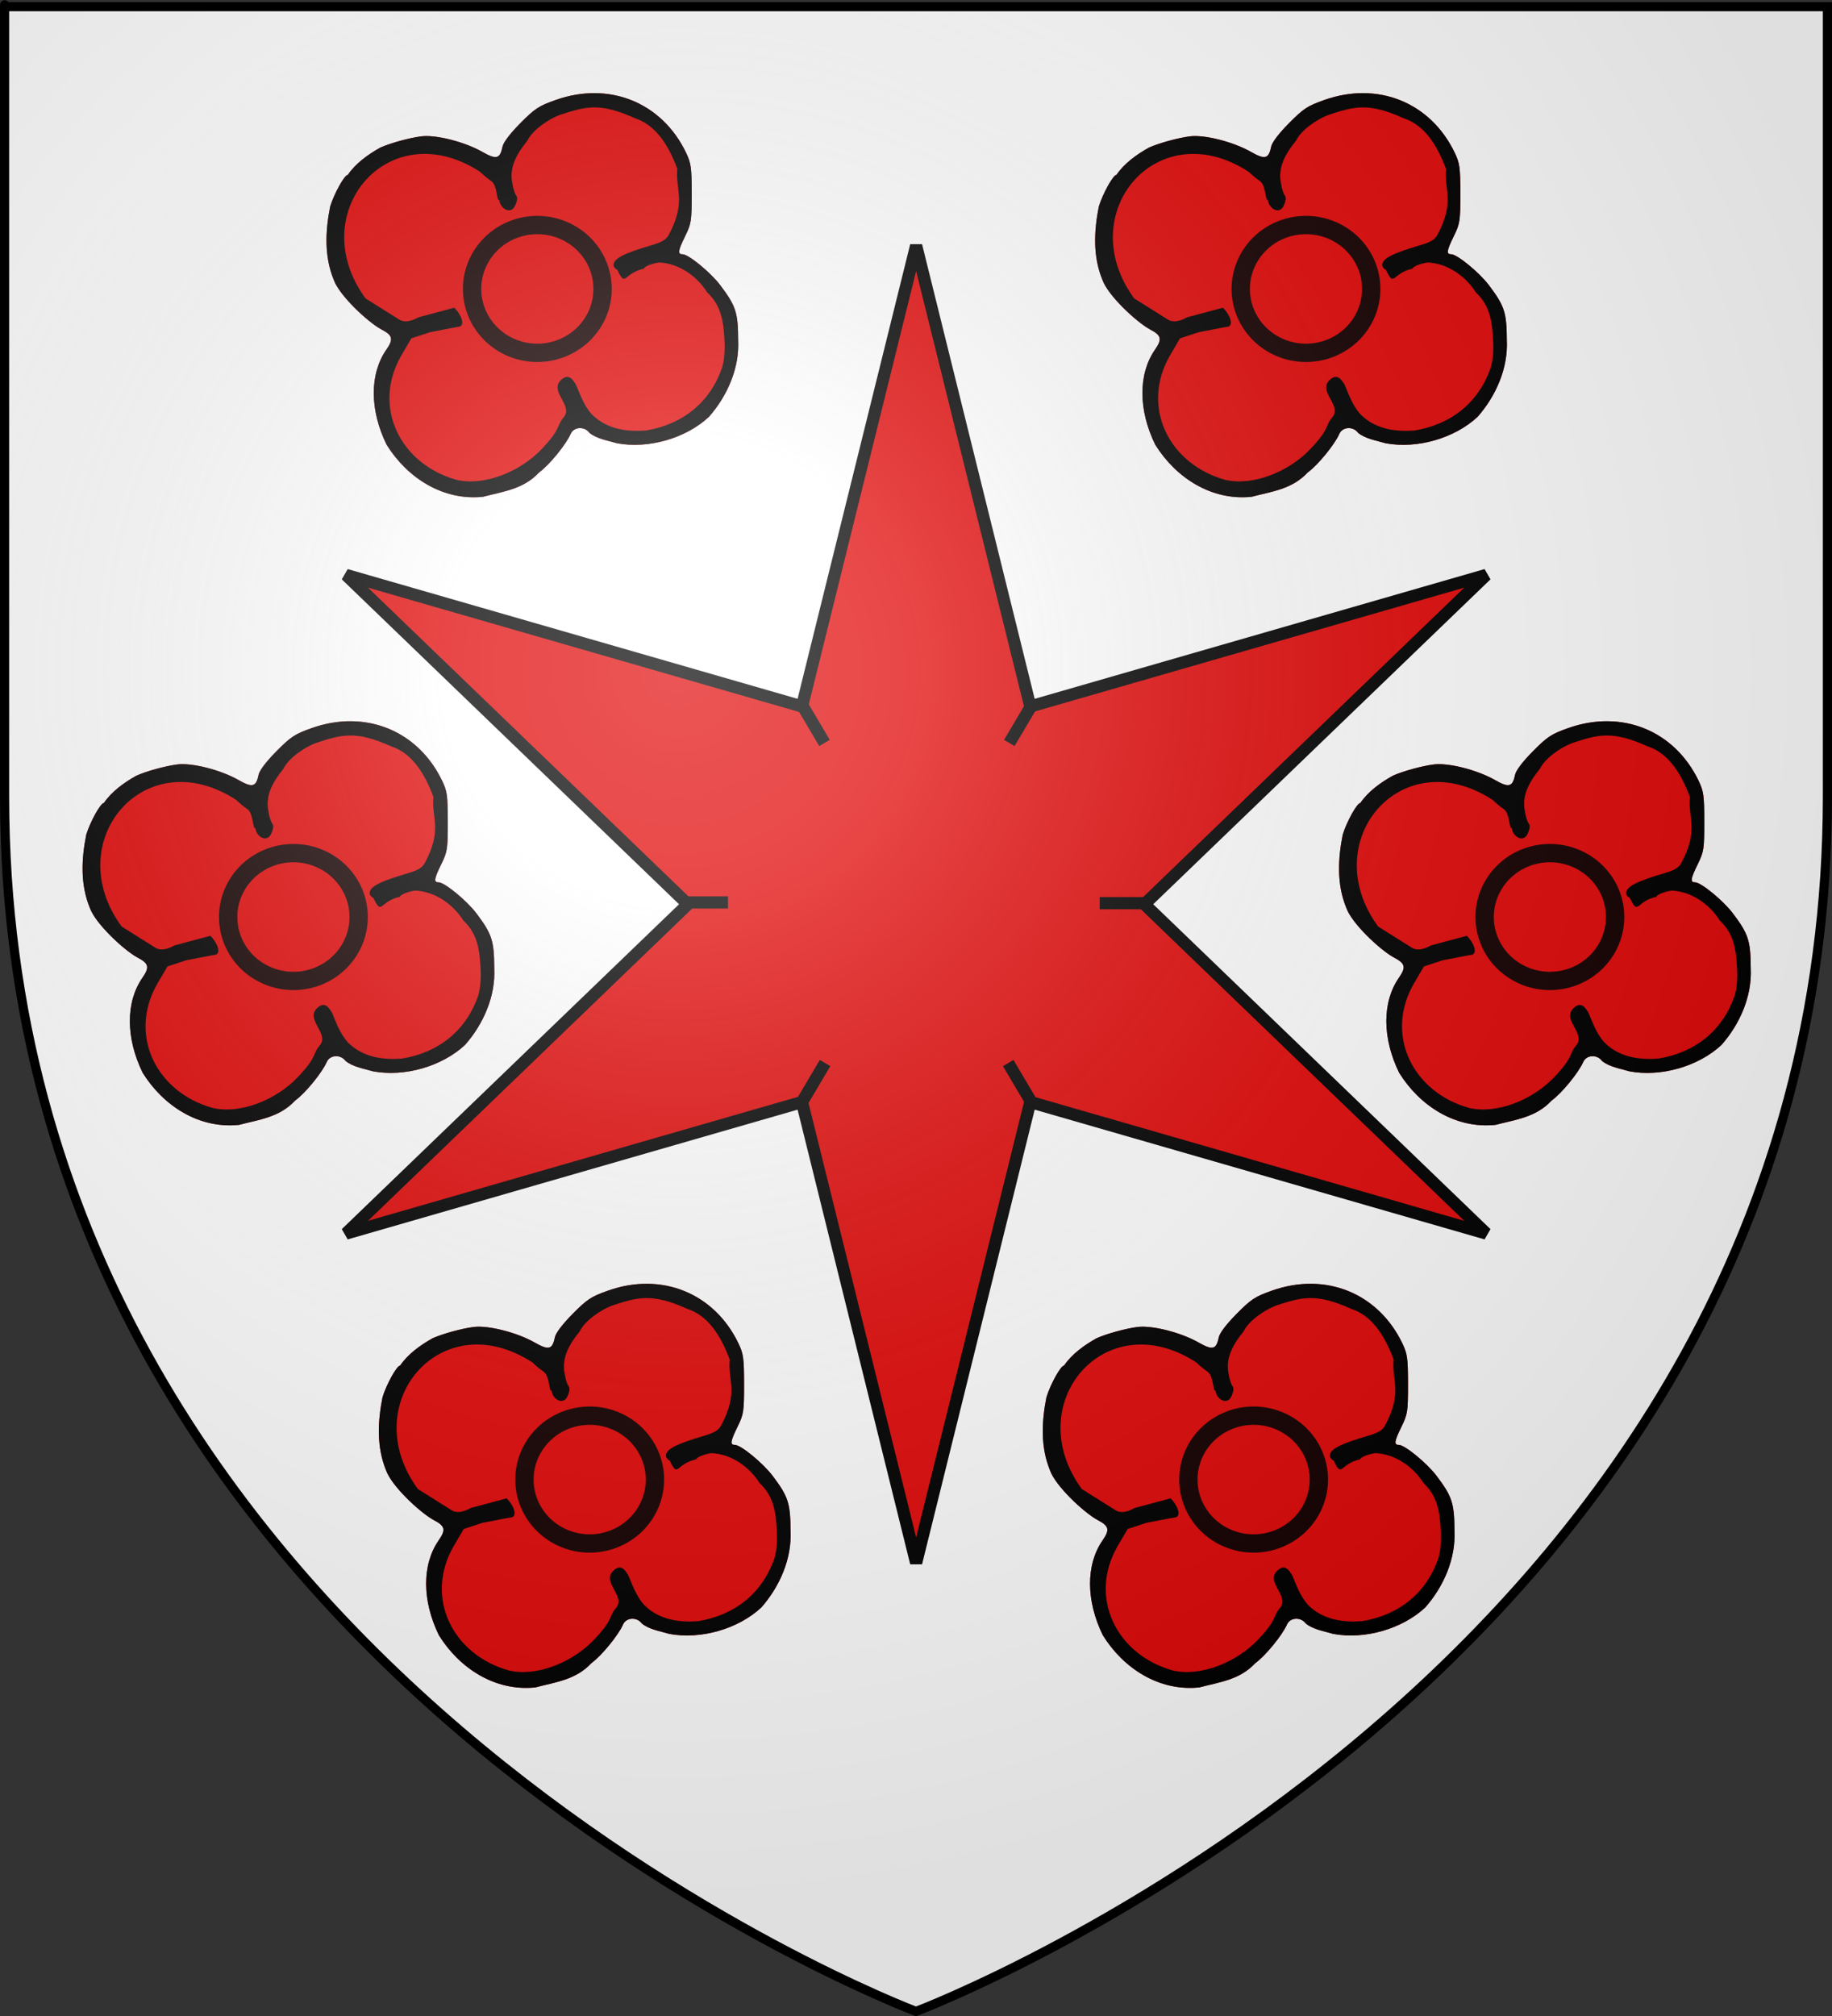
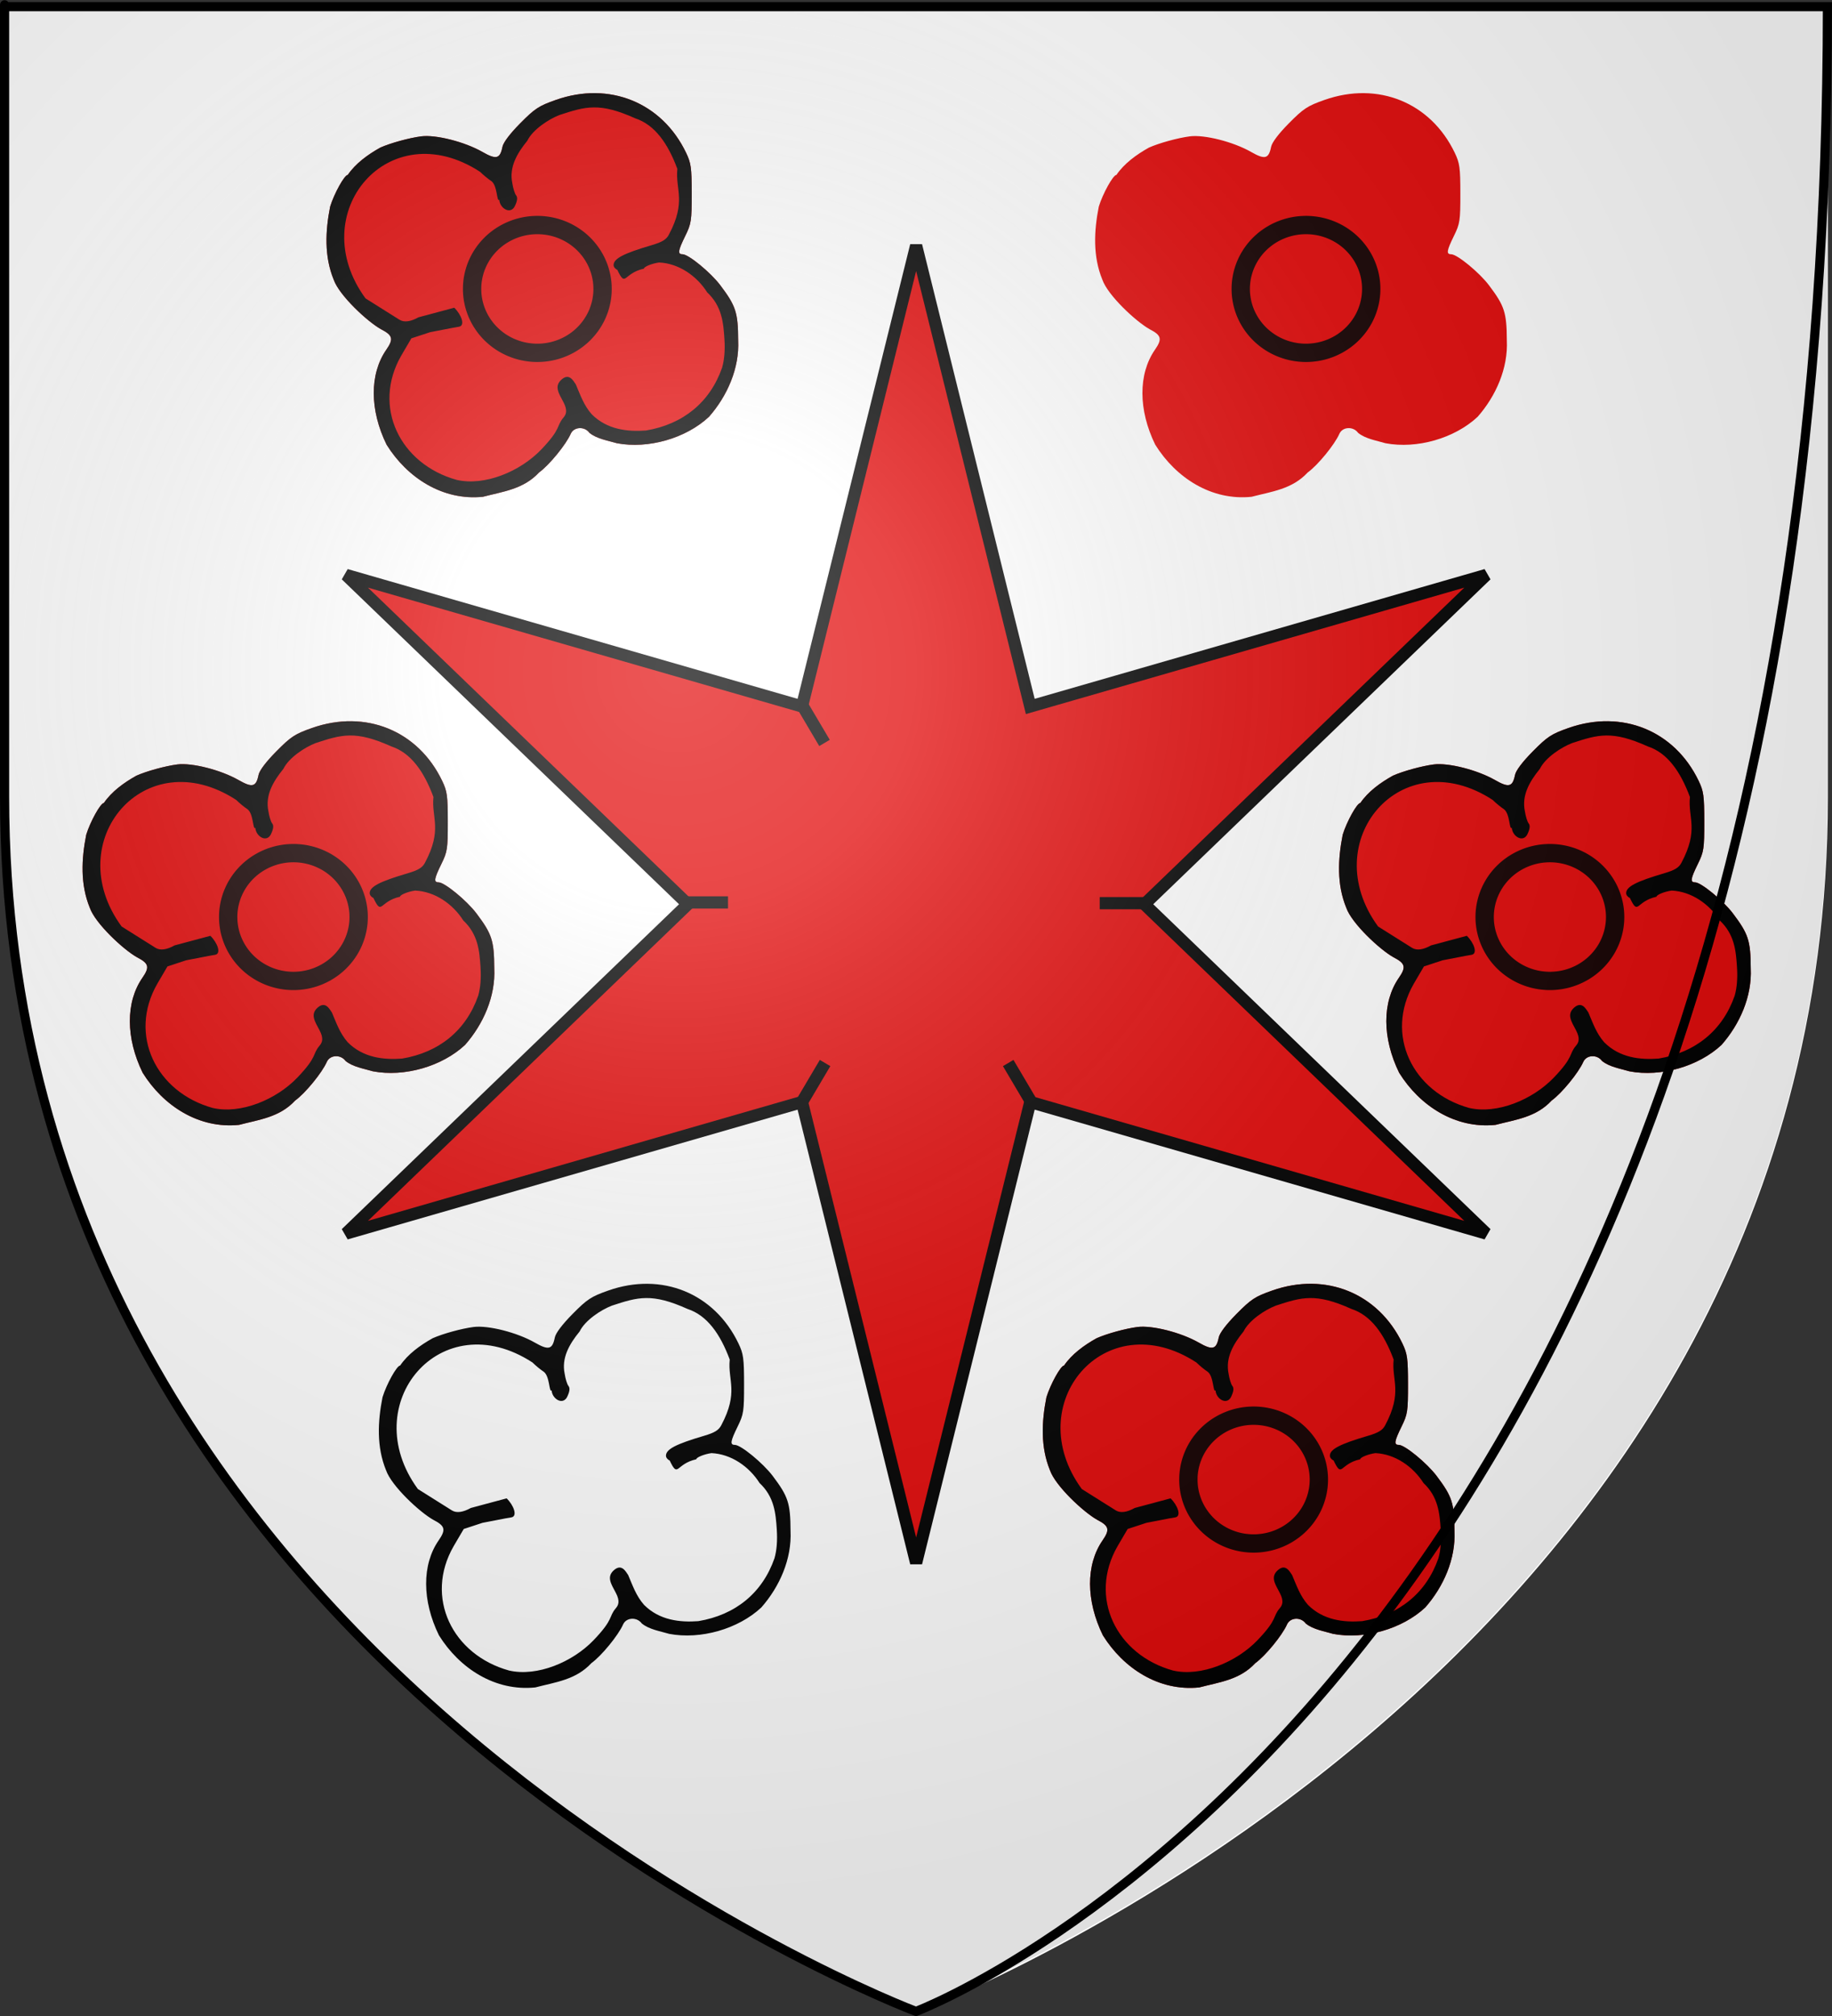
<svg xmlns="http://www.w3.org/2000/svg" xmlns:ns1="http://sodipodi.sourceforge.net/DTD/sodipodi-0.dtd" xmlns:ns2="http://www.inkscape.org/namespaces/inkscape" xmlns:xlink="http://www.w3.org/1999/xlink" height="660" width="600" version="1.0" id="svg2" ns1:version="0.32" ns2:version="0.44.1" ns1:docname="Herrlisheim-Près-Colmar (68).svg" ns1:docbase="C:\Documents and Settings\Propriétaire\Mes documents\image blason\Blason du 68 à envoyer" ns2:export-filename="/Users/fabriceantoine/Desktop/Alsace/blason-fait/Blason_Dieffenbach-les-Woerth.png" ns2:export-xdpi="72" ns2:export-ydpi="72">
  <rect width="100%" height="100%" fill="#333333" stroke="none" />
  <ns1:namedview ns2:window-height="712" ns2:window-width="1024" ns2:pageshadow="2" ns2:pageopacity="0.0" guidetolerance="10.0" gridtolerance="10.0" objecttolerance="10.0" borderopacity="1.0" bordercolor="#666666" pagecolor="#ffffff" id="base" showgrid="false" height="660px" ns2:zoom="0.43229938" ns2:cx="238.86053" ns2:cy="230.20019" ns2:window-x="-4" ns2:window-y="-4" ns2:current-layer="layer2" />
  <desc id="desc4">Flag of Canton of Valais (Wallis)</desc>
  <defs id="defs6">
    <linearGradient id="linearGradient2893">
      <stop style="stop-color:white;stop-opacity:0.314;" offset="0" id="stop2895" />
      <stop id="stop2897" offset="0.19" style="stop-color:white;stop-opacity:0.251;" />
      <stop style="stop-color:#6b6b6b;stop-opacity:0.125;" offset="0.6" id="stop2901" />
      <stop style="stop-color:black;stop-opacity:0.125;" offset="1" id="stop2899" />
    </linearGradient>
    <linearGradient id="linearGradient2885">
      <stop id="stop2887" offset="0" style="stop-color:white;stop-opacity:1;" />
      <stop style="stop-color:white;stop-opacity:1;" offset="0.229" id="stop2891" />
      <stop id="stop2889" offset="1" style="stop-color:black;stop-opacity:1;" />
    </linearGradient>
    <linearGradient id="linearGradient2955">
      <stop id="stop2867" offset="0" style="stop-color:#fd0000;stop-opacity:1;" />
      <stop style="stop-color:#e77275;stop-opacity:0.659;" offset="0.5" id="stop2873" />
      <stop style="stop-color:black;stop-opacity:0.323;" offset="1" id="stop2959" />
    </linearGradient>
    <radialGradient ns2:collect="always" xlink:href="#linearGradient2955" id="radialGradient2961" cx="225.524" cy="218.901" fx="225.524" fy="218.901" r="300" gradientTransform="matrix(-4.167939e-4,2.183,-1.884,-3.599562e-4,615.597,-289.121)" gradientUnits="userSpaceOnUse" />
    <polygon id="star" transform="scale(53,53)" points="0,-1 0.588,0.809 -0.951,-0.309 0.951,-0.309 -0.588,0.809 0,-1 " />
    <clipPath id="clip">
      <path d="M 0,-200 L 0,600 L 300,600 L 300,-200 L 0,-200 z " id="path10" />
    </clipPath>
    <radialGradient ns2:collect="always" xlink:href="#linearGradient2955" id="radialGradient1911" gradientUnits="userSpaceOnUse" gradientTransform="matrix(-4.167939e-4,2.183,-1.884,-3.599562e-4,615.597,-289.121)" cx="225.524" cy="218.901" fx="225.524" fy="218.901" r="300" />
    <radialGradient ns2:collect="always" xlink:href="#linearGradient2955" id="radialGradient2865" gradientUnits="userSpaceOnUse" gradientTransform="matrix(0,1.749,-1.593,-1.049767e-7,551.788,-191.29)" cx="225.524" cy="218.901" fx="225.524" fy="218.901" r="300" />
    <radialGradient ns2:collect="always" xlink:href="#linearGradient2955" id="radialGradient2871" gradientUnits="userSpaceOnUse" gradientTransform="matrix(0,1.386,-1.323,-5.741131e-8,-158.082,-109.541)" cx="225.524" cy="218.901" fx="225.524" fy="218.901" r="300" />
    <radialGradient ns2:collect="always" xlink:href="#linearGradient2893" id="radialGradient3163" gradientUnits="userSpaceOnUse" gradientTransform="matrix(1.353,0,0,1.349,-77.629,-85.747)" cx="221.445" cy="226.331" fx="221.445" fy="226.331" r="300" />
    <radialGradient gradientTransform="matrix(1.353,0,0,1.349,-77.629,-85.747)" gradientUnits="userSpaceOnUse" xlink:href="#linearGradient2893" id="radialGradient1784" fy="226.331" fx="221.445" r="300" cy="226.331" cx="221.445" />
    <radialGradient gradientTransform="matrix(0,1.386,-1.323,-5.741131e-8,-158.082,-109.541)" gradientUnits="userSpaceOnUse" xlink:href="#linearGradient2955" id="radialGradient1782" fy="218.901" fx="225.524" r="300" cy="218.901" cx="225.524" />
    <radialGradient gradientTransform="matrix(0,1.749,-1.593,-1.049767e-7,551.788,-191.29)" gradientUnits="userSpaceOnUse" xlink:href="#linearGradient2955" id="radialGradient1780" fy="218.901" fx="225.524" r="300" cy="218.901" cx="225.524" />
    <radialGradient gradientTransform="matrix(-4.167939e-4,2.183,-1.884,-3.599562e-4,615.597,-289.121)" gradientUnits="userSpaceOnUse" xlink:href="#linearGradient2955" id="radialGradient1778" fy="218.901" fx="225.524" r="300" cy="218.901" cx="225.524" />
    <clipPath id="clipPath1774">
      <path id="path1776" d="M 0,-200 L 0,600 L 300,600 L 300,-200 L 0,-200 z " />
    </clipPath>
    <polygon id="polygon1772" transform="scale(53,53)" points="0,-1 0.588,0.809 -0.951,-0.309 0.951,-0.309 -0.588,0.809 0,-1 " />
    <radialGradient gradientTransform="matrix(-4.167939e-4,2.183,-1.884,-3.599562e-4,615.597,-289.121)" gradientUnits="userSpaceOnUse" xlink:href="#linearGradient2955" id="radialGradient1770" fy="218.901" fx="225.524" r="300" cy="218.901" cx="225.524" />
    <linearGradient id="linearGradient1762">
      <stop id="stop1764" offset="0" style="stop-color:#fd0000;stop-opacity:1" />
      <stop id="stop1766" offset="0.5" style="stop-color:#e77275;stop-opacity:0.659" />
      <stop id="stop1768" offset="1" style="stop-color:black;stop-opacity:0.323" />
    </linearGradient>
    <linearGradient id="linearGradient1754">
      <stop id="stop1756" offset="0" style="stop-color:white;stop-opacity:1" />
      <stop id="stop1758" offset="0.229" style="stop-color:white;stop-opacity:1" />
      <stop id="stop1760" offset="1" style="stop-color:black;stop-opacity:1" />
    </linearGradient>
    <linearGradient id="linearGradient1744">
      <stop id="stop1746" offset="0" style="stop-color:white;stop-opacity:0.314" />
      <stop id="stop1748" offset="0.19" style="stop-color:white;stop-opacity:0.251" />
      <stop id="stop1750" offset="0.6" style="stop-color:#6b6b6b;stop-opacity:0.125" />
      <stop id="stop1752" offset="1" style="stop-color:black;stop-opacity:0.125" />
    </linearGradient>
    <linearGradient gradientUnits="userSpaceOnUse" xlink:href="#linearGradient1732" id="linearGradient2433" y2="96.5" x2="180" y1="92.5" x1="171" />
    <linearGradient gradientTransform="translate(-1.428571e-5,-5.714286e-5)" gradientUnits="userSpaceOnUse" xlink:href="#linearGradient1732" id="linearGradient1561" y2="467.622" x2="124.137" y1="496.131" x1="94.281" />
    <linearGradient gradientTransform="translate(-1.428571e-5,-5.714286e-5)" gradientUnits="userSpaceOnUse" xlink:href="#linearGradient1732" id="linearGradient1559" y2="185.716" x2="296.929" y1="176.249" x1="270.496" />
    <linearGradient gradientTransform="translate(-1.428571e-5,-5.714286e-5)" gradientUnits="userSpaceOnUse" xlink:href="#linearGradient1732" id="linearGradient1557" y2="101.814" x2="193.021" y1="75.234" x1="179.583" />
    <linearGradient gradientTransform="translate(-1.428571e-5,-5.714286e-5)" gradientUnits="userSpaceOnUse" xlink:href="#linearGradient1732" id="linearGradient1555" y2="90.412" x2="137.605" y1="75.234" x1="112.239" />
    <linearGradient gradientTransform="translate(-1.428571e-5,-5.714286e-5)" gradientUnits="userSpaceOnUse" xlink:href="#linearGradient1732" id="linearGradient1553" y2="137.971" x2="124.361" y1="139.21" x1="87.547" />
    <linearGradient gradientTransform="translate(-1.428571e-5,-5.714286e-5)" gradientUnits="userSpaceOnUse" xlink:href="#linearGradient1732" id="linearGradient1551" y2="137.971" x2="157.2" y1="115.64" x1="124.585" />
    <linearGradient gradientTransform="translate(-1.428571e-5,-5.714286e-5)" gradientUnits="userSpaceOnUse" xlink:href="#linearGradient1732" id="linearGradient1549" y2="213.55" x2="211.83" y1="217.778" x1="177.338" />
    <linearGradient id="linearGradient1732">
      <stop id="stop1734" offset="0" style="stop-color:#ffffff;stop-opacity:1" />
      <stop id="stop1736" offset="1" style="stop-color:#ffffff;stop-opacity:1" />
    </linearGradient>
    <linearGradient gradientTransform="translate(75.923,47.102)" gradientUnits="userSpaceOnUse" xlink:href="#linearGradient1732" id="linearGradient1397" y2="48.303" x2="243.124" y1="51.421" x1="241.143" />
    <linearGradient gradientTransform="translate(-1.428571e-5,-5.714286e-5)" gradientUnits="userSpaceOnUse" xlink:href="#linearGradient1732" id="linearGradient1682" y2="546.905" x2="341.27" y1="571.111" x1="337.302" />
    <linearGradient gradientTransform="translate(-1.428571e-5,-5.714286e-5)" gradientUnits="userSpaceOnUse" xlink:href="#linearGradient1732" id="linearGradient1674" y2="547.595" x2="319.151" y1="566.746" x1="300" />
    <linearGradient gradientTransform="translate(-1.428571e-5,-5.714286e-5)" gradientUnits="userSpaceOnUse" xlink:href="#linearGradient1732" id="linearGradient1666" y2="534.603" x2="312.302" y1="534.206" x1="266.27" />
    <linearGradient gradientTransform="translate(-1.428571e-5,-5.714286e-5)" gradientUnits="userSpaceOnUse" xlink:href="#linearGradient1732" id="linearGradient1658" y2="513.175" x2="321.825" y1="493.73" x1="292.857" />
    <linearGradient gradientTransform="translate(-1.428571e-5,-5.714286e-5)" gradientUnits="userSpaceOnUse" xlink:href="#linearGradient1732" id="linearGradient1650" y2="458.413" x2="186.508" y1="491.746" x1="186.508" />
    <linearGradient gradientTransform="translate(-1.428571e-5,-5.714286e-5)" gradientUnits="userSpaceOnUse" xlink:href="#linearGradient1732" id="linearGradient1642" y2="454.048" x2="163.889" y1="488.968" x1="143.651" />
    <linearGradient gradientTransform="translate(-1.428571e-5,-5.714286e-5)" gradientUnits="userSpaceOnUse" xlink:href="#linearGradient1732" id="linearGradient1582" y2="242.341" x2="130.357" y1="225.278" x1="107.143" />
    <linearGradient gradientTransform="translate(-1.428571e-5,-5.714286e-5)" gradientUnits="userSpaceOnUse" xlink:href="#linearGradient1732" id="linearGradient1622" y2="415.357" x2="166.667" y1="395.317" x1="131.151" />
    <linearGradient gradientTransform="translate(-1.428571e-5,-5.714286e-5)" gradientUnits="userSpaceOnUse" xlink:href="#linearGradient1732" id="linearGradient1614" y2="294.722" x2="136.325" y1="312.778" x1="118.452" />
    <linearGradient gradientTransform="translate(-1.428571e-5,-5.714286e-5)" gradientUnits="userSpaceOnUse" xlink:href="#linearGradient1732" id="linearGradient1606" y2="280.635" x2="118.056" y1="297.103" x1="88.492" />
    <linearGradient gradientTransform="translate(-1.428571e-5,-5.714286e-5)" gradientUnits="userSpaceOnUse" xlink:href="#linearGradient1732" id="linearGradient1598" y2="257.619" x2="115.675" y1="260.595" x1="84.127" />
    <linearGradient gradientTransform="translate(-1.428571e-5,-5.714286e-5)" gradientUnits="userSpaceOnUse" xlink:href="#linearGradient1732" id="linearGradient1590" y2="258.413" x2="113.69" y1="264.167" x1="82.143" />
    <linearGradient gradientTransform="translate(-1.428571e-5,-5.714286e-5)" gradientUnits="userSpaceOnUse" xlink:href="#linearGradient1732" id="linearGradient1800" y2="166.385" x2="139.396" y1="191.963" x1="107.75" />
  </defs>
  <g ns2:groupmode="layer" id="layer3" ns2:label="Fond écu" style="display:inline">
    <path id="path2855" style="opacity:1;fill:white;fill-opacity:1;fill-rule:evenodd;stroke:none;stroke-width:1px;stroke-linecap:butt;stroke-linejoin:miter;stroke-opacity:1" d="M 300.149,658.909 C 300.149,658.909 598.649,546.589 598.649,261.137 C 598.649,-24.314 598.649,2.585 598.649,2.585 L 1.649,2.585 L 1.649,261.137 C 1.649,546.589 300.149,658.909 300.149,658.909 z " ns1:nodetypes="cccccc" />
    <g style="fill:#e20909;fill-opacity:1;stroke:black;stroke-width:4.251;stroke-miterlimit:4;stroke-dasharray:none;stroke-opacity:1;display:inline" id="g7271" transform="matrix(0.941,0,0,0.941,111.935,78.488)">
      <g transform="matrix(0.92,0,0,0.92,-77.018,-74.257)" id="g12819" style="fill:#e20909;fill-opacity:1;stroke:black;stroke-width:4.619;stroke-miterlimit:4;stroke-dasharray:none;stroke-opacity:1">
        <path d="M 408.737,185.288 L 279.421,309.814 L 408.737,434.34 L 236.236,384.612 L 193.051,558.866 L 149.867,384.612 L -22.634,434.34 L 106.682,309.814 L -22.634,185.288 L 149.867,235.016 L 193.051,60.762 L 236.236,235.016 L 408.737,185.288 z " transform="translate(107.949,22.186)" style="fill:#e20909;fill-opacity:1;stroke:black;stroke-width:4.619;stroke-miterlimit:4;stroke-dasharray:none;stroke-dashoffset:0;stroke-opacity:1;display:inline" id="path9257" />
        <path d="M 370.451,331.596 L 387.451,331.596" style="fill:#e20909;fill-opacity:1;fill-rule:evenodd;stroke:black;stroke-width:4.619;stroke-linecap:butt;stroke-linejoin:miter;stroke-miterlimit:4;stroke-dasharray:none;stroke-opacity:1;display:inline" id="path9261" />
        <path d="M 212.834,331.315 L 229.834,331.315" style="fill:#e20909;fill-opacity:1;fill-rule:evenodd;stroke:black;stroke-width:4.619;stroke-linecap:butt;stroke-linejoin:miter;stroke-miterlimit:4;stroke-dasharray:none;stroke-opacity:1;display:inline" id="path10138" />
        <path d="M 335.831,392.044 L 344.486,406.676" style="fill:#e20909;fill-opacity:1;fill-rule:evenodd;stroke:black;stroke-width:4.619;stroke-linecap:butt;stroke-linejoin:miter;stroke-miterlimit:4;stroke-dasharray:none;stroke-opacity:1;display:inline" id="path11890" />
        <path d="M 257.685,256.375 L 266.339,271.007" style="fill:#e20909;fill-opacity:1;fill-rule:evenodd;stroke:black;stroke-width:4.619;stroke-linecap:butt;stroke-linejoin:miter;stroke-miterlimit:4;stroke-dasharray:none;stroke-opacity:1;display:inline" id="path11892" />
-         <path d="M 344.907,256.375 L 336.252,271.007" style="fill:#e20909;fill-opacity:1;fill-rule:evenodd;stroke:black;stroke-width:4.619;stroke-linecap:butt;stroke-linejoin:miter;stroke-miterlimit:4;stroke-dasharray:none;stroke-opacity:1;display:inline" id="path11894" />
        <path d="M 266.55,392.044 L 257.895,406.676" style="fill:#e20909;fill-opacity:1;fill-rule:evenodd;stroke:black;stroke-width:4.619;stroke-linecap:butt;stroke-linejoin:miter;stroke-miterlimit:4;stroke-dasharray:none;stroke-opacity:1;display:inline" id="path11896" />
      </g>
    </g>
    <g id="g4736" transform="translate(17.138,0)">
      <g transform="matrix(0.764,0,0,0.764,651.42,-219.271)" id="g4686" style="display:inline">
        <path ns1:nodetypes="cscccccssssssssssccccsccc" id="path4688" d="M -709.361,477.548 C -716.637,462.688 -716.684,447.264 -709.484,436.875 C -706.289,432.264 -706.694,430.686 -711.74,428.087 C -717.572,424.84 -729.699,413.574 -732.039,406.814 C -736.12,396.83 -735.623,386.024 -733.552,375.538 C -731.802,369.866 -727.401,361.954 -725.997,361.954 C -722.703,357.094 -717.419,353.238 -712.039,350.243 C -707.63,348.285 -699.683,346.102 -694.539,345.434 C -688.265,344.62 -675.84,347.779 -668.254,352.118 C -662.337,355.502 -660.716,355.086 -659.682,349.92 C -659.306,348.039 -656.474,344.294 -652.046,339.822 C -645.771,333.485 -644.112,332.398 -636.773,329.814 C -613.866,321.751 -591.314,330.9 -580.968,352.454 C -578.832,356.904 -578.567,358.828 -578.557,369.954 C -578.547,381.573 -578.739,382.848 -581.292,388.05 C -584.437,394.457 -584.665,395.954 -582.496,395.954 C -579.933,395.954 -570.43,403.753 -566.269,409.272 C -559.612,418.101 -558.696,420.928 -558.636,432.832 C -558.054,444.78 -563.287,456.669 -571.154,465.614 C -581.048,474.852 -597.173,479.476 -610.638,476.935 C -614.39,475.804 -619.296,475.058 -622.408,472.463 C -624.51,469.589 -629.081,469.846 -630.426,472.915 C -632.456,477.545 -639.725,486.409 -643.989,489.454 C -650.692,496.684 -659.41,497.609 -668.039,499.88 C -685.279,501.668 -700.532,491.727 -709.361,477.548 z " style="fill:#e20909" />
        <path style="fill:black" d="M -680.341,418.863 C -677.279,421.843 -675.554,426.533 -678.294,427.008 L -681.039,427.485 L -690.715,429.355 L -695.471,430.921 L -698.73,431.985 L -703.039,439.328 C -715.714,461.309 -703.569,485.924 -679.294,492.641 C -667.299,495.399 -652.075,489.04 -643.07,479.644 C -634.253,470.444 -636.744,469.739 -633.539,465.953 C -632.441,464.657 -631.62,462.978 -633.546,459.318 C -635.497,455.609 -637.648,452.547 -634.346,449.635 C -631.043,446.722 -629.301,450.201 -628.244,451.71 C -626.295,456.258 -624.843,460.631 -621.434,464.503 C -614.821,471.14 -606.023,472.065 -598.178,471.481 C -582.287,468.832 -570.719,459.424 -565.525,444.545 C -564.554,441.197 -564.213,436.983 -564.532,432.239 C -564.982,425.221 -565.6,418.232 -571.92,412.28 C -576.394,405.226 -584.079,399.865 -592.539,399.48 C -595.602,399.899 -599.039,401.295 -599.039,402.121 C -608.008,404.085 -606.67,410.531 -610.455,402.624 C -611.326,402.29 -612.039,401.382 -612.039,400.607 C -612.039,397.823 -607.82,395.617 -595.662,392.044 C -591.207,390.734 -589.436,389.651 -588.345,387.568 C -580.736,373.249 -585.619,368.39 -584.708,359.381 C -588.762,348.46 -594.377,340.462 -602.785,337.703 C -618.1,330.805 -624.034,332.607 -635.221,336.283 C -639.886,338.081 -646.688,342.539 -649.039,347.332 C -653.603,352.932 -656.854,358.771 -655.465,365.453 C -655.132,367.653 -654.406,370.002 -653.852,370.673 C -653.166,371.503 -653.256,372.823 -654.133,374.804 C -655.859,379.393 -660.825,376.397 -661.054,372.606 C -662.196,373.678 -661.78,366.574 -664.426,364.619 C -665.792,363.724 -667.963,361.938 -669.252,360.649 C -708.464,335.079 -745.102,378.368 -718.391,414.864 L -703.837,424.01 C -701.795,425.293 -698.943,424.794 -695.678,422.975 L -680.341,418.863 z M -709.361,477.548 C -716.637,462.688 -716.684,447.264 -709.484,436.874 C -706.289,432.264 -706.694,430.686 -711.74,428.087 C -717.571,424.84 -729.698,413.574 -732.039,406.814 C -736.119,396.83 -735.623,386.024 -733.551,375.538 C -731.801,369.866 -727.401,361.953 -725.996,361.953 C -722.702,357.093 -717.418,353.237 -712.039,350.242 C -707.629,348.285 -699.683,346.101 -694.539,345.434 C -688.264,344.62 -675.84,347.779 -668.254,352.118 C -662.336,355.502 -660.715,355.086 -659.682,349.919 C -659.306,348.039 -656.474,344.294 -652.045,339.821 C -645.771,333.484 -644.112,332.397 -636.772,329.814 C -613.865,321.751 -591.313,330.9 -580.968,352.453 C -578.832,356.903 -578.567,358.828 -578.557,369.953 C -578.546,381.573 -578.739,382.847 -581.292,388.05 C -584.436,394.457 -584.664,395.953 -582.496,395.953 C -579.933,395.953 -570.43,403.753 -566.269,409.272 C -559.611,418.101 -558.695,420.928 -558.636,432.832 C -558.053,444.78 -563.286,456.669 -571.154,465.614 C -581.047,474.852 -597.172,479.475 -610.637,476.935 C -614.389,475.804 -619.295,475.058 -622.408,472.463 C -624.51,469.589 -629.081,469.846 -630.426,472.914 C -632.455,477.545 -639.725,486.409 -643.989,489.453 C -650.692,496.684 -659.41,497.609 -668.039,499.88 C -685.279,501.668 -700.532,491.727 -709.361,477.548 z " id="path4690" ns1:nodetypes="csccccccsssscccccccccssccccccscccccscccscccccssssssssssccccsccc" />
        <path ns1:type="arc" style="opacity:0.9;color:black;fill:#e20909;fill-opacity:1;fill-rule:evenodd;stroke:black;stroke-width:11.833;stroke-linecap:butt;stroke-linejoin:miter;marker:none;marker-start:none;marker-mid:none;marker-end:none;stroke-miterlimit:4;stroke-dasharray:none;stroke-dashoffset:0;stroke-opacity:1;visibility:visible;display:inline;overflow:visible" id="path4692" ns1:cx="-467.39777" ns1:cy="405.24164" ns1:rx="42.118958" ns1:ry="41.301113" d="M -425.279 405.242 A 42.119 41.301 0 1 1  -509.517,405.242 A 42.119 41.301 0 1 1  -425.279 405.242 z" transform="matrix(0.664,0,0,0.663,-334.38,142.143)" />
      </g>
      <g transform="matrix(0.764,0,0,0.764,903.162,-219.271)" id="g4694" style="display:inline">
        <path ns1:nodetypes="cscccccssssssssssccccsccc" id="path4696" d="M -709.361,477.548 C -716.637,462.688 -716.684,447.264 -709.484,436.875 C -706.289,432.264 -706.694,430.686 -711.74,428.087 C -717.572,424.84 -729.699,413.574 -732.039,406.814 C -736.12,396.83 -735.623,386.024 -733.552,375.538 C -731.802,369.866 -727.401,361.954 -725.997,361.954 C -722.703,357.094 -717.419,353.238 -712.039,350.243 C -707.63,348.285 -699.683,346.102 -694.539,345.434 C -688.265,344.62 -675.84,347.779 -668.254,352.118 C -662.337,355.502 -660.716,355.086 -659.682,349.92 C -659.306,348.039 -656.474,344.294 -652.046,339.822 C -645.771,333.485 -644.112,332.398 -636.773,329.814 C -613.866,321.751 -591.314,330.9 -580.968,352.454 C -578.832,356.904 -578.567,358.828 -578.557,369.954 C -578.547,381.573 -578.739,382.848 -581.292,388.05 C -584.437,394.457 -584.665,395.954 -582.496,395.954 C -579.933,395.954 -570.43,403.753 -566.269,409.272 C -559.612,418.101 -558.696,420.928 -558.636,432.832 C -558.054,444.78 -563.287,456.669 -571.154,465.614 C -581.048,474.852 -597.173,479.476 -610.638,476.935 C -614.39,475.804 -619.296,475.058 -622.408,472.463 C -624.51,469.589 -629.081,469.846 -630.426,472.915 C -632.456,477.545 -639.725,486.409 -643.989,489.454 C -650.692,496.684 -659.41,497.609 -668.039,499.88 C -685.279,501.668 -700.532,491.727 -709.361,477.548 z " style="fill:#e20909" />
-         <path style="fill:black" d="M -680.341,418.863 C -677.279,421.843 -675.554,426.533 -678.294,427.008 L -681.039,427.485 L -690.715,429.355 L -695.471,430.921 L -698.73,431.985 L -703.039,439.328 C -715.714,461.309 -703.569,485.924 -679.294,492.641 C -667.299,495.399 -652.075,489.04 -643.07,479.644 C -634.253,470.444 -636.744,469.739 -633.539,465.953 C -632.441,464.657 -631.62,462.978 -633.546,459.318 C -635.497,455.609 -637.648,452.547 -634.346,449.635 C -631.043,446.722 -629.301,450.201 -628.244,451.71 C -626.295,456.258 -624.843,460.631 -621.434,464.503 C -614.821,471.14 -606.023,472.065 -598.178,471.481 C -582.287,468.832 -570.719,459.424 -565.525,444.545 C -564.554,441.197 -564.213,436.983 -564.532,432.239 C -564.982,425.221 -565.6,418.232 -571.92,412.28 C -576.394,405.226 -584.079,399.865 -592.539,399.48 C -595.602,399.899 -599.039,401.295 -599.039,402.121 C -608.008,404.085 -606.67,410.531 -610.455,402.624 C -611.326,402.29 -612.039,401.382 -612.039,400.607 C -612.039,397.823 -607.82,395.617 -595.662,392.044 C -591.207,390.734 -589.436,389.651 -588.345,387.568 C -580.736,373.249 -585.619,368.39 -584.708,359.381 C -588.762,348.46 -594.377,340.462 -602.785,337.703 C -618.1,330.805 -624.034,332.607 -635.221,336.283 C -639.886,338.081 -646.688,342.539 -649.039,347.332 C -653.603,352.932 -656.854,358.771 -655.465,365.453 C -655.132,367.653 -654.406,370.002 -653.852,370.673 C -653.166,371.503 -653.256,372.823 -654.133,374.804 C -655.859,379.393 -660.825,376.397 -661.054,372.606 C -662.196,373.678 -661.78,366.574 -664.426,364.619 C -665.792,363.724 -667.963,361.938 -669.252,360.649 C -708.464,335.079 -745.102,378.368 -718.391,414.864 L -703.837,424.01 C -701.795,425.293 -698.943,424.794 -695.678,422.975 L -680.341,418.863 z M -709.361,477.548 C -716.637,462.688 -716.684,447.264 -709.484,436.874 C -706.289,432.264 -706.694,430.686 -711.74,428.087 C -717.571,424.84 -729.698,413.574 -732.039,406.814 C -736.119,396.83 -735.623,386.024 -733.551,375.538 C -731.801,369.866 -727.401,361.953 -725.996,361.953 C -722.702,357.093 -717.418,353.237 -712.039,350.242 C -707.629,348.285 -699.683,346.101 -694.539,345.434 C -688.264,344.62 -675.84,347.779 -668.254,352.118 C -662.336,355.502 -660.715,355.086 -659.682,349.919 C -659.306,348.039 -656.474,344.294 -652.045,339.821 C -645.771,333.484 -644.112,332.397 -636.772,329.814 C -613.865,321.751 -591.313,330.9 -580.968,352.453 C -578.832,356.903 -578.567,358.828 -578.557,369.953 C -578.546,381.573 -578.739,382.847 -581.292,388.05 C -584.436,394.457 -584.664,395.953 -582.496,395.953 C -579.933,395.953 -570.43,403.753 -566.269,409.272 C -559.611,418.101 -558.695,420.928 -558.636,432.832 C -558.053,444.78 -563.286,456.669 -571.154,465.614 C -581.047,474.852 -597.172,479.475 -610.637,476.935 C -614.389,475.804 -619.295,475.058 -622.408,472.463 C -624.51,469.589 -629.081,469.846 -630.426,472.914 C -632.455,477.545 -639.725,486.409 -643.989,489.453 C -650.692,496.684 -659.41,497.609 -668.039,499.88 C -685.279,501.668 -700.532,491.727 -709.361,477.548 z " id="path4698" ns1:nodetypes="csccccccsssscccccccccssccccccscccccscccscccccssssssssssccccsccc" />
        <path ns1:type="arc" style="opacity:0.9;color:black;fill:#e20909;fill-opacity:1;fill-rule:evenodd;stroke:black;stroke-width:11.833;stroke-linecap:butt;stroke-linejoin:miter;marker:none;marker-start:none;marker-mid:none;marker-end:none;stroke-miterlimit:4;stroke-dasharray:none;stroke-dashoffset:0;stroke-opacity:1;visibility:visible;display:inline;overflow:visible" id="path4700" ns1:cx="-467.39777" ns1:cy="405.24164" ns1:rx="42.118958" ns1:ry="41.301113" d="M -425.279 405.242 A 42.119 41.301 0 1 1  -509.517,405.242 A 42.119 41.301 0 1 1  -425.279 405.242 z" transform="matrix(0.664,0,0,0.663,-334.38,142.143)" />
      </g>
    </g>
    <g id="g4726" transform="translate(1.023,0)">
      <g transform="matrix(0.764,0,0,0.764,587.652,-13.646)" id="g4681">
        <path ns1:nodetypes="cscccccssssssssssccccsccc" id="path2907" d="M -709.361,477.548 C -716.637,462.688 -716.684,447.264 -709.484,436.875 C -706.289,432.264 -706.694,430.686 -711.74,428.087 C -717.572,424.84 -729.699,413.574 -732.039,406.814 C -736.12,396.83 -735.623,386.024 -733.552,375.538 C -731.802,369.866 -727.401,361.954 -725.997,361.954 C -722.703,357.094 -717.419,353.238 -712.039,350.243 C -707.63,348.285 -699.683,346.102 -694.539,345.434 C -688.265,344.62 -675.84,347.779 -668.254,352.118 C -662.337,355.502 -660.716,355.086 -659.682,349.92 C -659.306,348.039 -656.474,344.294 -652.046,339.822 C -645.771,333.485 -644.112,332.398 -636.773,329.814 C -613.866,321.751 -591.314,330.9 -580.968,352.454 C -578.832,356.904 -578.567,358.828 -578.557,369.954 C -578.547,381.573 -578.739,382.848 -581.292,388.05 C -584.437,394.457 -584.665,395.954 -582.496,395.954 C -579.933,395.954 -570.43,403.753 -566.269,409.272 C -559.612,418.101 -558.696,420.928 -558.636,432.832 C -558.054,444.78 -563.287,456.669 -571.154,465.614 C -581.048,474.852 -597.173,479.476 -610.638,476.935 C -614.39,475.804 -619.296,475.058 -622.408,472.463 C -624.51,469.589 -629.081,469.846 -630.426,472.915 C -632.456,477.545 -639.725,486.409 -643.989,489.454 C -650.692,496.684 -659.41,497.609 -668.039,499.88 C -685.279,501.668 -700.532,491.727 -709.361,477.548 z " style="fill:#e20909" />
        <path style="fill:black" d="M -680.341,418.863 C -677.279,421.843 -675.554,426.533 -678.294,427.008 L -681.039,427.485 L -690.715,429.355 L -695.471,430.921 L -698.73,431.985 L -703.039,439.328 C -715.714,461.309 -703.569,485.924 -679.294,492.641 C -667.299,495.399 -652.075,489.04 -643.07,479.644 C -634.253,470.444 -636.744,469.739 -633.539,465.953 C -632.441,464.657 -631.62,462.978 -633.546,459.318 C -635.497,455.609 -637.648,452.547 -634.346,449.635 C -631.043,446.722 -629.301,450.201 -628.244,451.71 C -626.295,456.258 -624.843,460.631 -621.434,464.503 C -614.821,471.14 -606.023,472.065 -598.178,471.481 C -582.287,468.832 -570.719,459.424 -565.525,444.545 C -564.554,441.197 -564.213,436.983 -564.532,432.239 C -564.982,425.221 -565.6,418.232 -571.92,412.28 C -576.394,405.226 -584.079,399.865 -592.539,399.48 C -595.602,399.899 -599.039,401.295 -599.039,402.121 C -608.008,404.085 -606.67,410.531 -610.455,402.624 C -611.326,402.29 -612.039,401.382 -612.039,400.607 C -612.039,397.823 -607.82,395.617 -595.662,392.044 C -591.207,390.734 -589.436,389.651 -588.345,387.568 C -580.736,373.249 -585.619,368.39 -584.708,359.381 C -588.762,348.46 -594.377,340.462 -602.785,337.703 C -618.1,330.805 -624.034,332.607 -635.221,336.283 C -639.886,338.081 -646.688,342.539 -649.039,347.332 C -653.603,352.932 -656.854,358.771 -655.465,365.453 C -655.132,367.653 -654.406,370.002 -653.852,370.673 C -653.166,371.503 -653.256,372.823 -654.133,374.804 C -655.859,379.393 -660.825,376.397 -661.054,372.606 C -662.196,373.678 -661.78,366.574 -664.426,364.619 C -665.792,363.724 -667.963,361.938 -669.252,360.649 C -708.464,335.079 -745.102,378.368 -718.391,414.864 L -703.837,424.01 C -701.795,425.293 -698.943,424.794 -695.678,422.975 L -680.341,418.863 z M -709.361,477.548 C -716.637,462.688 -716.684,447.264 -709.484,436.874 C -706.289,432.264 -706.694,430.686 -711.74,428.087 C -717.571,424.84 -729.698,413.574 -732.039,406.814 C -736.119,396.83 -735.623,386.024 -733.551,375.538 C -731.801,369.866 -727.401,361.953 -725.996,361.953 C -722.702,357.093 -717.418,353.237 -712.039,350.242 C -707.629,348.285 -699.683,346.101 -694.539,345.434 C -688.264,344.62 -675.84,347.779 -668.254,352.118 C -662.336,355.502 -660.715,355.086 -659.682,349.919 C -659.306,348.039 -656.474,344.294 -652.045,339.821 C -645.771,333.484 -644.112,332.397 -636.772,329.814 C -613.865,321.751 -591.313,330.9 -580.968,352.453 C -578.832,356.903 -578.567,358.828 -578.557,369.953 C -578.546,381.573 -578.739,382.847 -581.292,388.05 C -584.436,394.457 -584.664,395.953 -582.496,395.953 C -579.933,395.953 -570.43,403.753 -566.269,409.272 C -559.611,418.101 -558.695,420.928 -558.636,432.832 C -558.053,444.78 -563.286,456.669 -571.154,465.614 C -581.047,474.852 -597.172,479.475 -610.637,476.935 C -614.389,475.804 -619.295,475.058 -622.408,472.463 C -624.51,469.589 -629.081,469.846 -630.426,472.914 C -632.455,477.545 -639.725,486.409 -643.989,489.453 C -650.692,496.684 -659.41,497.609 -668.039,499.88 C -685.279,501.668 -700.532,491.727 -709.361,477.548 z " id="path2905" ns1:nodetypes="csccccccsssscccccccccssccccccscccccscccscccccssssssssssccccsccc" />
        <path ns1:type="arc" style="opacity:0.9;color:black;fill:#e20909;fill-opacity:1;fill-rule:evenodd;stroke:black;stroke-width:11.833;stroke-linecap:butt;stroke-linejoin:miter;marker:none;marker-start:none;marker-mid:none;marker-end:none;stroke-miterlimit:4;stroke-dasharray:none;stroke-dashoffset:0;stroke-opacity:1;visibility:visible;display:inline;overflow:visible" id="path2909" ns1:cx="-467.39777" ns1:cy="405.24164" ns1:rx="42.118958" ns1:ry="41.301113" d="M -425.279 405.242 A 42.119 41.301 0 1 1  -509.517,405.242 A 42.119 41.301 0 1 1  -425.279 405.242 z" transform="matrix(0.664,0,0,0.663,-334.38,142.143)" />
      </g>
      <g transform="matrix(0.764,0,0,0.764,999.16,-13.646)" id="g4702" style="display:inline">
        <path ns1:nodetypes="cscccccssssssssssccccsccc" id="path4704" d="M -709.361,477.548 C -716.637,462.688 -716.684,447.264 -709.484,436.875 C -706.289,432.264 -706.694,430.686 -711.74,428.087 C -717.572,424.84 -729.699,413.574 -732.039,406.814 C -736.12,396.83 -735.623,386.024 -733.552,375.538 C -731.802,369.866 -727.401,361.954 -725.997,361.954 C -722.703,357.094 -717.419,353.238 -712.039,350.243 C -707.63,348.285 -699.683,346.102 -694.539,345.434 C -688.265,344.62 -675.84,347.779 -668.254,352.118 C -662.337,355.502 -660.716,355.086 -659.682,349.92 C -659.306,348.039 -656.474,344.294 -652.046,339.822 C -645.771,333.485 -644.112,332.398 -636.773,329.814 C -613.866,321.751 -591.314,330.9 -580.968,352.454 C -578.832,356.904 -578.567,358.828 -578.557,369.954 C -578.547,381.573 -578.739,382.848 -581.292,388.05 C -584.437,394.457 -584.665,395.954 -582.496,395.954 C -579.933,395.954 -570.43,403.753 -566.269,409.272 C -559.612,418.101 -558.696,420.928 -558.636,432.832 C -558.054,444.78 -563.287,456.669 -571.154,465.614 C -581.048,474.852 -597.173,479.476 -610.638,476.935 C -614.39,475.804 -619.296,475.058 -622.408,472.463 C -624.51,469.589 -629.081,469.846 -630.426,472.915 C -632.456,477.545 -639.725,486.409 -643.989,489.454 C -650.692,496.684 -659.41,497.609 -668.039,499.88 C -685.279,501.668 -700.532,491.727 -709.361,477.548 z " style="fill:#e20909" />
        <path style="fill:black" d="M -680.341,418.863 C -677.279,421.843 -675.554,426.533 -678.294,427.008 L -681.039,427.485 L -690.715,429.355 L -695.471,430.921 L -698.73,431.985 L -703.039,439.328 C -715.714,461.309 -703.569,485.924 -679.294,492.641 C -667.299,495.399 -652.075,489.04 -643.07,479.644 C -634.253,470.444 -636.744,469.739 -633.539,465.953 C -632.441,464.657 -631.62,462.978 -633.546,459.318 C -635.497,455.609 -637.648,452.547 -634.346,449.635 C -631.043,446.722 -629.301,450.201 -628.244,451.71 C -626.295,456.258 -624.843,460.631 -621.434,464.503 C -614.821,471.14 -606.023,472.065 -598.178,471.481 C -582.287,468.832 -570.719,459.424 -565.525,444.545 C -564.554,441.197 -564.213,436.983 -564.532,432.239 C -564.982,425.221 -565.6,418.232 -571.92,412.28 C -576.394,405.226 -584.079,399.865 -592.539,399.48 C -595.602,399.899 -599.039,401.295 -599.039,402.121 C -608.008,404.085 -606.67,410.531 -610.455,402.624 C -611.326,402.29 -612.039,401.382 -612.039,400.607 C -612.039,397.823 -607.82,395.617 -595.662,392.044 C -591.207,390.734 -589.436,389.651 -588.345,387.568 C -580.736,373.249 -585.619,368.39 -584.708,359.381 C -588.762,348.46 -594.377,340.462 -602.785,337.703 C -618.1,330.805 -624.034,332.607 -635.221,336.283 C -639.886,338.081 -646.688,342.539 -649.039,347.332 C -653.603,352.932 -656.854,358.771 -655.465,365.453 C -655.132,367.653 -654.406,370.002 -653.852,370.673 C -653.166,371.503 -653.256,372.823 -654.133,374.804 C -655.859,379.393 -660.825,376.397 -661.054,372.606 C -662.196,373.678 -661.78,366.574 -664.426,364.619 C -665.792,363.724 -667.963,361.938 -669.252,360.649 C -708.464,335.079 -745.102,378.368 -718.391,414.864 L -703.837,424.01 C -701.795,425.293 -698.943,424.794 -695.678,422.975 L -680.341,418.863 z M -709.361,477.548 C -716.637,462.688 -716.684,447.264 -709.484,436.874 C -706.289,432.264 -706.694,430.686 -711.74,428.087 C -717.571,424.84 -729.698,413.574 -732.039,406.814 C -736.119,396.83 -735.623,386.024 -733.551,375.538 C -731.801,369.866 -727.401,361.953 -725.996,361.953 C -722.702,357.093 -717.418,353.237 -712.039,350.242 C -707.629,348.285 -699.683,346.101 -694.539,345.434 C -688.264,344.62 -675.84,347.779 -668.254,352.118 C -662.336,355.502 -660.715,355.086 -659.682,349.919 C -659.306,348.039 -656.474,344.294 -652.045,339.821 C -645.771,333.484 -644.112,332.397 -636.772,329.814 C -613.865,321.751 -591.313,330.9 -580.968,352.453 C -578.832,356.903 -578.567,358.828 -578.557,369.953 C -578.546,381.573 -578.739,382.847 -581.292,388.05 C -584.436,394.457 -584.664,395.953 -582.496,395.953 C -579.933,395.953 -570.43,403.753 -566.269,409.272 C -559.611,418.101 -558.695,420.928 -558.636,432.832 C -558.053,444.78 -563.286,456.669 -571.154,465.614 C -581.047,474.852 -597.172,479.475 -610.637,476.935 C -614.389,475.804 -619.295,475.058 -622.408,472.463 C -624.51,469.589 -629.081,469.846 -630.426,472.914 C -632.455,477.545 -639.725,486.409 -643.989,489.453 C -650.692,496.684 -659.41,497.609 -668.039,499.88 C -685.279,501.668 -700.532,491.727 -709.361,477.548 z " id="path4706" ns1:nodetypes="csccccccsssscccccccccssccccccscccccscccscccccssssssssssccccsccc" />
        <path ns1:type="arc" style="opacity:0.9;color:black;fill:#e20909;fill-opacity:1;fill-rule:evenodd;stroke:black;stroke-width:11.833;stroke-linecap:butt;stroke-linejoin:miter;marker:none;marker-start:none;marker-mid:none;marker-end:none;stroke-miterlimit:4;stroke-dasharray:none;stroke-dashoffset:0;stroke-opacity:1;visibility:visible;display:inline;overflow:visible" id="path4708" ns1:cx="-467.39777" ns1:cy="405.24164" ns1:rx="42.118958" ns1:ry="41.301113" d="M -425.279 405.242 A 42.119 41.301 0 1 1  -509.517,405.242 A 42.119 41.301 0 1 1  -425.279 405.242 z" transform="matrix(0.664,0,0,0.663,-334.38,142.143)" />
      </g>
    </g>
    <g id="g4746" transform="translate(-1.18409e-2,5.8)">
      <g transform="matrix(0.764,0,0,0.764,685.72,164.722)" id="g4710" style="display:inline">
-         <path ns1:nodetypes="cscccccssssssssssccccsccc" id="path4712" d="M -709.361,477.548 C -716.637,462.688 -716.684,447.264 -709.484,436.875 C -706.289,432.264 -706.694,430.686 -711.74,428.087 C -717.572,424.84 -729.699,413.574 -732.039,406.814 C -736.12,396.83 -735.623,386.024 -733.552,375.538 C -731.802,369.866 -727.401,361.954 -725.997,361.954 C -722.703,357.094 -717.419,353.238 -712.039,350.243 C -707.63,348.285 -699.683,346.102 -694.539,345.434 C -688.265,344.62 -675.84,347.779 -668.254,352.118 C -662.337,355.502 -660.716,355.086 -659.682,349.92 C -659.306,348.039 -656.474,344.294 -652.046,339.822 C -645.771,333.485 -644.112,332.398 -636.773,329.814 C -613.866,321.751 -591.314,330.9 -580.968,352.454 C -578.832,356.904 -578.567,358.828 -578.557,369.954 C -578.547,381.573 -578.739,382.848 -581.292,388.05 C -584.437,394.457 -584.665,395.954 -582.496,395.954 C -579.933,395.954 -570.43,403.753 -566.269,409.272 C -559.612,418.101 -558.696,420.928 -558.636,432.832 C -558.054,444.78 -563.287,456.669 -571.154,465.614 C -581.048,474.852 -597.173,479.476 -610.638,476.935 C -614.39,475.804 -619.296,475.058 -622.408,472.463 C -624.51,469.589 -629.081,469.846 -630.426,472.915 C -632.456,477.545 -639.725,486.409 -643.989,489.454 C -650.692,496.684 -659.41,497.609 -668.039,499.88 C -685.279,501.668 -700.532,491.727 -709.361,477.548 z " style="fill:#e20909" />
        <path style="fill:black" d="M -680.341,418.863 C -677.279,421.843 -675.554,426.533 -678.294,427.008 L -681.039,427.485 L -690.715,429.355 L -695.471,430.921 L -698.73,431.985 L -703.039,439.328 C -715.714,461.309 -703.569,485.924 -679.294,492.641 C -667.299,495.399 -652.075,489.04 -643.07,479.644 C -634.253,470.444 -636.744,469.739 -633.539,465.953 C -632.441,464.657 -631.62,462.978 -633.546,459.318 C -635.497,455.609 -637.648,452.547 -634.346,449.635 C -631.043,446.722 -629.301,450.201 -628.244,451.71 C -626.295,456.258 -624.843,460.631 -621.434,464.503 C -614.821,471.14 -606.023,472.065 -598.178,471.481 C -582.287,468.832 -570.719,459.424 -565.525,444.545 C -564.554,441.197 -564.213,436.983 -564.532,432.239 C -564.982,425.221 -565.6,418.232 -571.92,412.28 C -576.394,405.226 -584.079,399.865 -592.539,399.48 C -595.602,399.899 -599.039,401.295 -599.039,402.121 C -608.008,404.085 -606.67,410.531 -610.455,402.624 C -611.326,402.29 -612.039,401.382 -612.039,400.607 C -612.039,397.823 -607.82,395.617 -595.662,392.044 C -591.207,390.734 -589.436,389.651 -588.345,387.568 C -580.736,373.249 -585.619,368.39 -584.708,359.381 C -588.762,348.46 -594.377,340.462 -602.785,337.703 C -618.1,330.805 -624.034,332.607 -635.221,336.283 C -639.886,338.081 -646.688,342.539 -649.039,347.332 C -653.603,352.932 -656.854,358.771 -655.465,365.453 C -655.132,367.653 -654.406,370.002 -653.852,370.673 C -653.166,371.503 -653.256,372.823 -654.133,374.804 C -655.859,379.393 -660.825,376.397 -661.054,372.606 C -662.196,373.678 -661.78,366.574 -664.426,364.619 C -665.792,363.724 -667.963,361.938 -669.252,360.649 C -708.464,335.079 -745.102,378.368 -718.391,414.864 L -703.837,424.01 C -701.795,425.293 -698.943,424.794 -695.678,422.975 L -680.341,418.863 z M -709.361,477.548 C -716.637,462.688 -716.684,447.264 -709.484,436.874 C -706.289,432.264 -706.694,430.686 -711.74,428.087 C -717.571,424.84 -729.698,413.574 -732.039,406.814 C -736.119,396.83 -735.623,386.024 -733.551,375.538 C -731.801,369.866 -727.401,361.953 -725.996,361.953 C -722.702,357.093 -717.418,353.237 -712.039,350.242 C -707.629,348.285 -699.683,346.101 -694.539,345.434 C -688.264,344.62 -675.84,347.779 -668.254,352.118 C -662.336,355.502 -660.715,355.086 -659.682,349.919 C -659.306,348.039 -656.474,344.294 -652.045,339.821 C -645.771,333.484 -644.112,332.397 -636.772,329.814 C -613.865,321.751 -591.313,330.9 -580.968,352.453 C -578.832,356.903 -578.567,358.828 -578.557,369.953 C -578.546,381.573 -578.739,382.847 -581.292,388.05 C -584.436,394.457 -584.664,395.953 -582.496,395.953 C -579.933,395.953 -570.43,403.753 -566.269,409.272 C -559.611,418.101 -558.695,420.928 -558.636,432.832 C -558.053,444.78 -563.286,456.669 -571.154,465.614 C -581.047,474.852 -597.172,479.475 -610.637,476.935 C -614.389,475.804 -619.295,475.058 -622.408,472.463 C -624.51,469.589 -629.081,469.846 -630.426,472.914 C -632.455,477.545 -639.725,486.409 -643.989,489.453 C -650.692,496.684 -659.41,497.609 -668.039,499.88 C -685.279,501.668 -700.532,491.727 -709.361,477.548 z " id="path4714" ns1:nodetypes="csccccccsssscccccccccssccccccscccccscccscccccssssssssssccccsccc" />
-         <path ns1:type="arc" style="opacity:0.9;color:black;fill:#e20909;fill-opacity:1;fill-rule:evenodd;stroke:black;stroke-width:11.833;stroke-linecap:butt;stroke-linejoin:miter;marker:none;marker-start:none;marker-mid:none;marker-end:none;stroke-miterlimit:4;stroke-dasharray:none;stroke-dashoffset:0;stroke-opacity:1;visibility:visible;display:inline;overflow:visible" id="path4716" ns1:cx="-467.39777" ns1:cy="405.24164" ns1:rx="42.118958" ns1:ry="41.301113" d="M -425.279 405.242 A 42.119 41.301 0 1 1  -509.517,405.242 A 42.119 41.301 0 1 1  -425.279 405.242 z" transform="matrix(0.664,0,0,0.663,-334.38,142.143)" />
      </g>
      <g transform="matrix(0.764,0,0,0.764,903.162,164.722)" id="g4718" style="display:inline">
        <path ns1:nodetypes="cscccccssssssssssccccsccc" id="path4720" d="M -709.361,477.548 C -716.637,462.688 -716.684,447.264 -709.484,436.875 C -706.289,432.264 -706.694,430.686 -711.74,428.087 C -717.572,424.84 -729.699,413.574 -732.039,406.814 C -736.12,396.83 -735.623,386.024 -733.552,375.538 C -731.802,369.866 -727.401,361.954 -725.997,361.954 C -722.703,357.094 -717.419,353.238 -712.039,350.243 C -707.63,348.285 -699.683,346.102 -694.539,345.434 C -688.265,344.62 -675.84,347.779 -668.254,352.118 C -662.337,355.502 -660.716,355.086 -659.682,349.92 C -659.306,348.039 -656.474,344.294 -652.046,339.822 C -645.771,333.485 -644.112,332.398 -636.773,329.814 C -613.866,321.751 -591.314,330.9 -580.968,352.454 C -578.832,356.904 -578.567,358.828 -578.557,369.954 C -578.547,381.573 -578.739,382.848 -581.292,388.05 C -584.437,394.457 -584.665,395.954 -582.496,395.954 C -579.933,395.954 -570.43,403.753 -566.269,409.272 C -559.612,418.101 -558.696,420.928 -558.636,432.832 C -558.054,444.78 -563.287,456.669 -571.154,465.614 C -581.048,474.852 -597.173,479.476 -610.638,476.935 C -614.39,475.804 -619.296,475.058 -622.408,472.463 C -624.51,469.589 -629.081,469.846 -630.426,472.915 C -632.456,477.545 -639.725,486.409 -643.989,489.454 C -650.692,496.684 -659.41,497.609 -668.039,499.88 C -685.279,501.668 -700.532,491.727 -709.361,477.548 z " style="fill:#e20909" />
        <path style="fill:black" d="M -680.341,418.863 C -677.279,421.843 -675.554,426.533 -678.294,427.008 L -681.039,427.485 L -690.715,429.355 L -695.471,430.921 L -698.73,431.985 L -703.039,439.328 C -715.714,461.309 -703.569,485.924 -679.294,492.641 C -667.299,495.399 -652.075,489.04 -643.07,479.644 C -634.253,470.444 -636.744,469.739 -633.539,465.953 C -632.441,464.657 -631.62,462.978 -633.546,459.318 C -635.497,455.609 -637.648,452.547 -634.346,449.635 C -631.043,446.722 -629.301,450.201 -628.244,451.71 C -626.295,456.258 -624.843,460.631 -621.434,464.503 C -614.821,471.14 -606.023,472.065 -598.178,471.481 C -582.287,468.832 -570.719,459.424 -565.525,444.545 C -564.554,441.197 -564.213,436.983 -564.532,432.239 C -564.982,425.221 -565.6,418.232 -571.92,412.28 C -576.394,405.226 -584.079,399.865 -592.539,399.48 C -595.602,399.899 -599.039,401.295 -599.039,402.121 C -608.008,404.085 -606.67,410.531 -610.455,402.624 C -611.326,402.29 -612.039,401.382 -612.039,400.607 C -612.039,397.823 -607.82,395.617 -595.662,392.044 C -591.207,390.734 -589.436,389.651 -588.345,387.568 C -580.736,373.249 -585.619,368.39 -584.708,359.381 C -588.762,348.46 -594.377,340.462 -602.785,337.703 C -618.1,330.805 -624.034,332.607 -635.221,336.283 C -639.886,338.081 -646.688,342.539 -649.039,347.332 C -653.603,352.932 -656.854,358.771 -655.465,365.453 C -655.132,367.653 -654.406,370.002 -653.852,370.673 C -653.166,371.503 -653.256,372.823 -654.133,374.804 C -655.859,379.393 -660.825,376.397 -661.054,372.606 C -662.196,373.678 -661.78,366.574 -664.426,364.619 C -665.792,363.724 -667.963,361.938 -669.252,360.649 C -708.464,335.079 -745.102,378.368 -718.391,414.864 L -703.837,424.01 C -701.795,425.293 -698.943,424.794 -695.678,422.975 L -680.341,418.863 z M -709.361,477.548 C -716.637,462.688 -716.684,447.264 -709.484,436.874 C -706.289,432.264 -706.694,430.686 -711.74,428.087 C -717.571,424.84 -729.698,413.574 -732.039,406.814 C -736.119,396.83 -735.623,386.024 -733.551,375.538 C -731.801,369.866 -727.401,361.953 -725.996,361.953 C -722.702,357.093 -717.418,353.237 -712.039,350.242 C -707.629,348.285 -699.683,346.101 -694.539,345.434 C -688.264,344.62 -675.84,347.779 -668.254,352.118 C -662.336,355.502 -660.715,355.086 -659.682,349.919 C -659.306,348.039 -656.474,344.294 -652.045,339.821 C -645.771,333.484 -644.112,332.397 -636.772,329.814 C -613.865,321.751 -591.313,330.9 -580.968,352.453 C -578.832,356.903 -578.567,358.828 -578.557,369.953 C -578.546,381.573 -578.739,382.847 -581.292,388.05 C -584.436,394.457 -584.664,395.953 -582.496,395.953 C -579.933,395.953 -570.43,403.753 -566.269,409.272 C -559.611,418.101 -558.695,420.928 -558.636,432.832 C -558.053,444.78 -563.286,456.669 -571.154,465.614 C -581.047,474.852 -597.172,479.475 -610.637,476.935 C -614.389,475.804 -619.295,475.058 -622.408,472.463 C -624.51,469.589 -629.081,469.846 -630.426,472.914 C -632.455,477.545 -639.725,486.409 -643.989,489.453 C -650.692,496.684 -659.41,497.609 -668.039,499.88 C -685.279,501.668 -700.532,491.727 -709.361,477.548 z " id="path4722" ns1:nodetypes="csccccccsssscccccccccssccccccscccccscccscccccssssssssssccccsccc" />
        <path ns1:type="arc" style="opacity:0.9;color:black;fill:#e20909;fill-opacity:1;fill-rule:evenodd;stroke:black;stroke-width:11.833;stroke-linecap:butt;stroke-linejoin:miter;marker:none;marker-start:none;marker-mid:none;marker-end:none;stroke-miterlimit:4;stroke-dasharray:none;stroke-dashoffset:0;stroke-opacity:1;visibility:visible;display:inline;overflow:visible" id="path4724" ns1:cx="-467.39777" ns1:cy="405.24164" ns1:rx="42.118958" ns1:ry="41.301113" d="M -425.279 405.242 A 42.119 41.301 0 1 1  -509.517,405.242 A 42.119 41.301 0 1 1  -425.279 405.242 z" transform="matrix(0.664,0,0,0.663,-334.38,142.143)" />
      </g>
    </g>
  </g>
  <g ns2:groupmode="layer" id="layer4" ns2:label="Meubles" style="display:inline">
    <g id="g1786" style="display:inline" transform="translate(0.149,0.409)">
      <g id="g7979">
-         <rect id="rect7092" style="fill:none;fill-opacity:1;fill-rule:nonzero;stroke:none;stroke-width:6.203;stroke-linecap:round;stroke-linejoin:round;stroke-miterlimit:4;stroke-dasharray:none;stroke-opacity:1" y="-7.1054274e-015" x="0" height="660" width="600" />
-       </g>
+         </g>
    </g>
  </g>
  <g ns2:groupmode="layer" id="layer2" ns2:label="Reflet final" ns1:insensitive="true" style="display:inline">
    <path ns1:nodetypes="cccccc" d="M 300,658.5 C 300,658.5 598.5,546.18 598.5,260.728 C 598.5,-24.723 598.5,2.176 598.5,2.176 L 1.5,2.176 L 1.5,260.728 C 1.5,546.18 300,658.5 300,658.5 z " style="opacity:1;fill:url(#radialGradient3163);fill-opacity:1;fill-rule:evenodd;stroke:none;stroke-width:1px;stroke-linecap:butt;stroke-linejoin:miter;stroke-opacity:1" id="path2875" ns2:export-xdpi="144" ns2:export-ydpi="144" />
  </g>
  <g ns2:groupmode="layer" id="layer1" ns2:label="Contour final" ns1:insensitive="true">
-     <path ns1:nodetypes="cccccc" d="M 300,658.5 C 300,658.5 1.5,546.18 1.5,260.728 C 1.5,-24.723 1.5,2.176 1.5,2.176 L 598.5,2.176 L 598.5,260.728 C 598.5,546.18 300,658.5 300,658.5 z " style="opacity:1;fill:none;fill-opacity:1;fill-rule:evenodd;stroke:#000000;stroke-width:3;stroke-linecap:butt;stroke-linejoin:miter;stroke-miterlimit:4;stroke-dasharray:none;stroke-opacity:1" id="path1411" ns2:export-xdpi="144" ns2:export-ydpi="144" />
+     <path ns1:nodetypes="cccccc" d="M 300,658.5 C 300,658.5 1.5,546.18 1.5,260.728 C 1.5,-24.723 1.5,2.176 1.5,2.176 L 598.5,2.176 C 598.5,546.18 300,658.5 300,658.5 z " style="opacity:1;fill:none;fill-opacity:1;fill-rule:evenodd;stroke:#000000;stroke-width:3;stroke-linecap:butt;stroke-linejoin:miter;stroke-miterlimit:4;stroke-dasharray:none;stroke-opacity:1" id="path1411" ns2:export-xdpi="144" ns2:export-ydpi="144" />
  </g>
</svg>